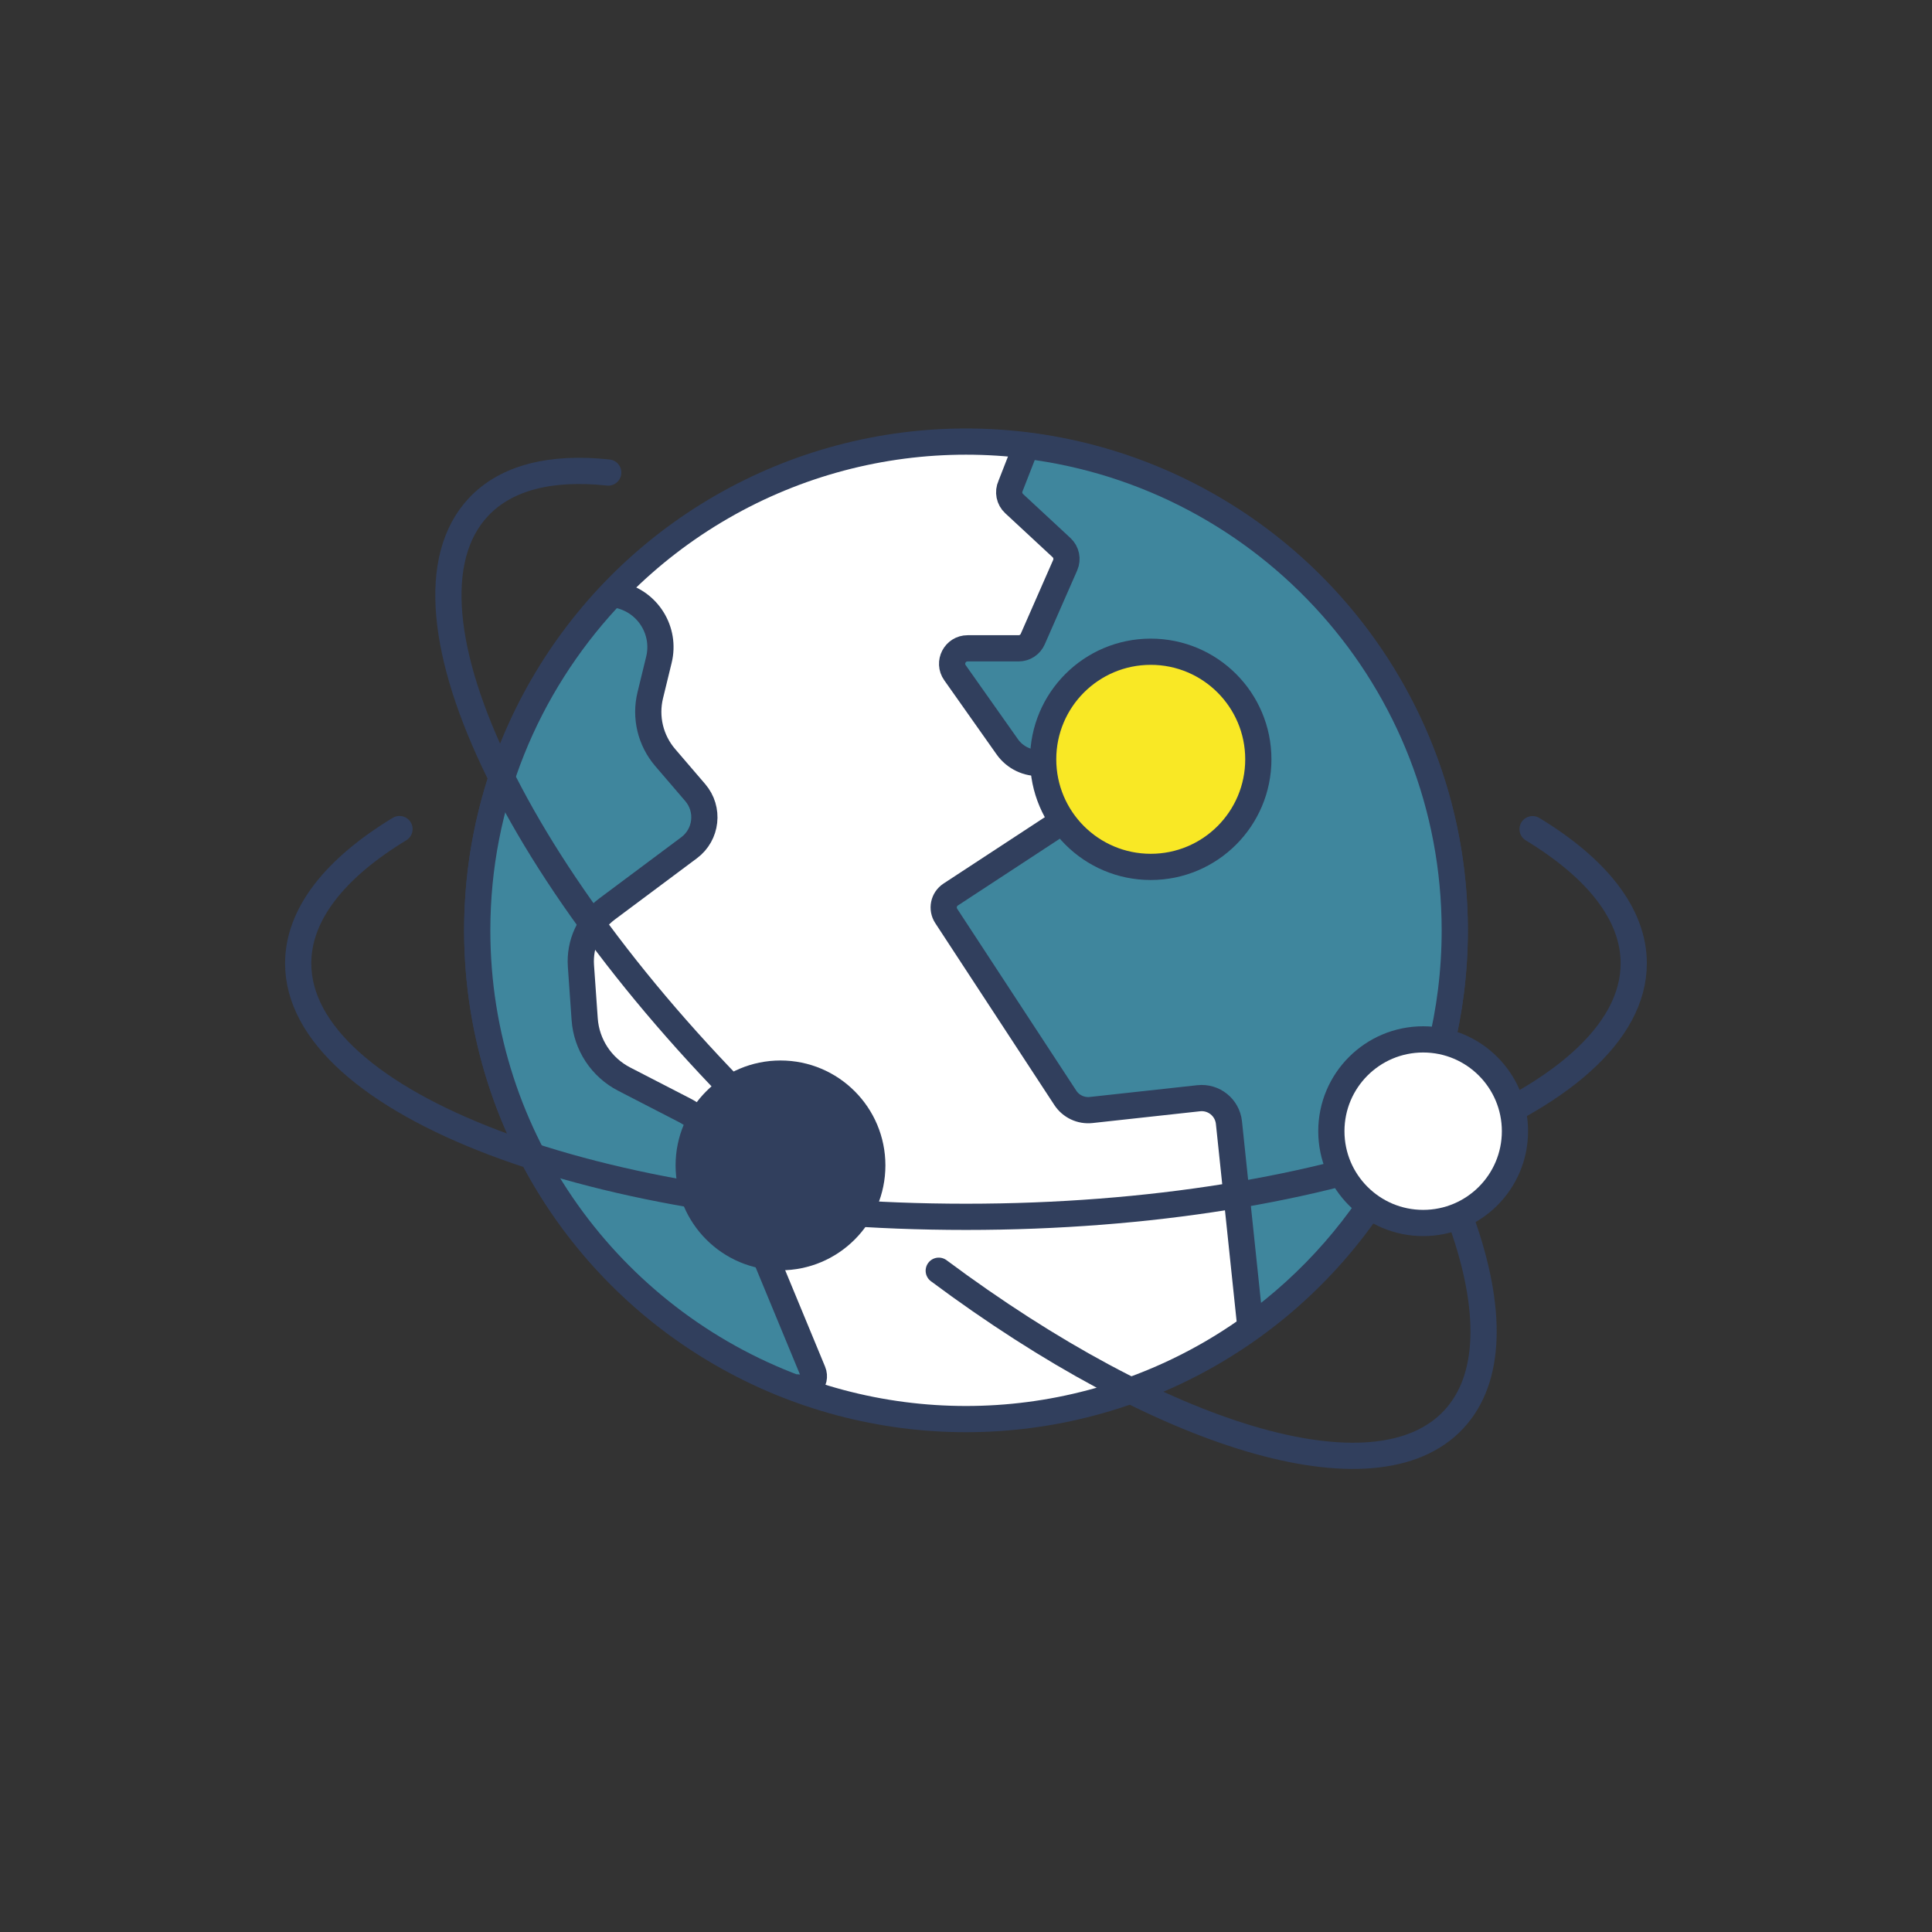
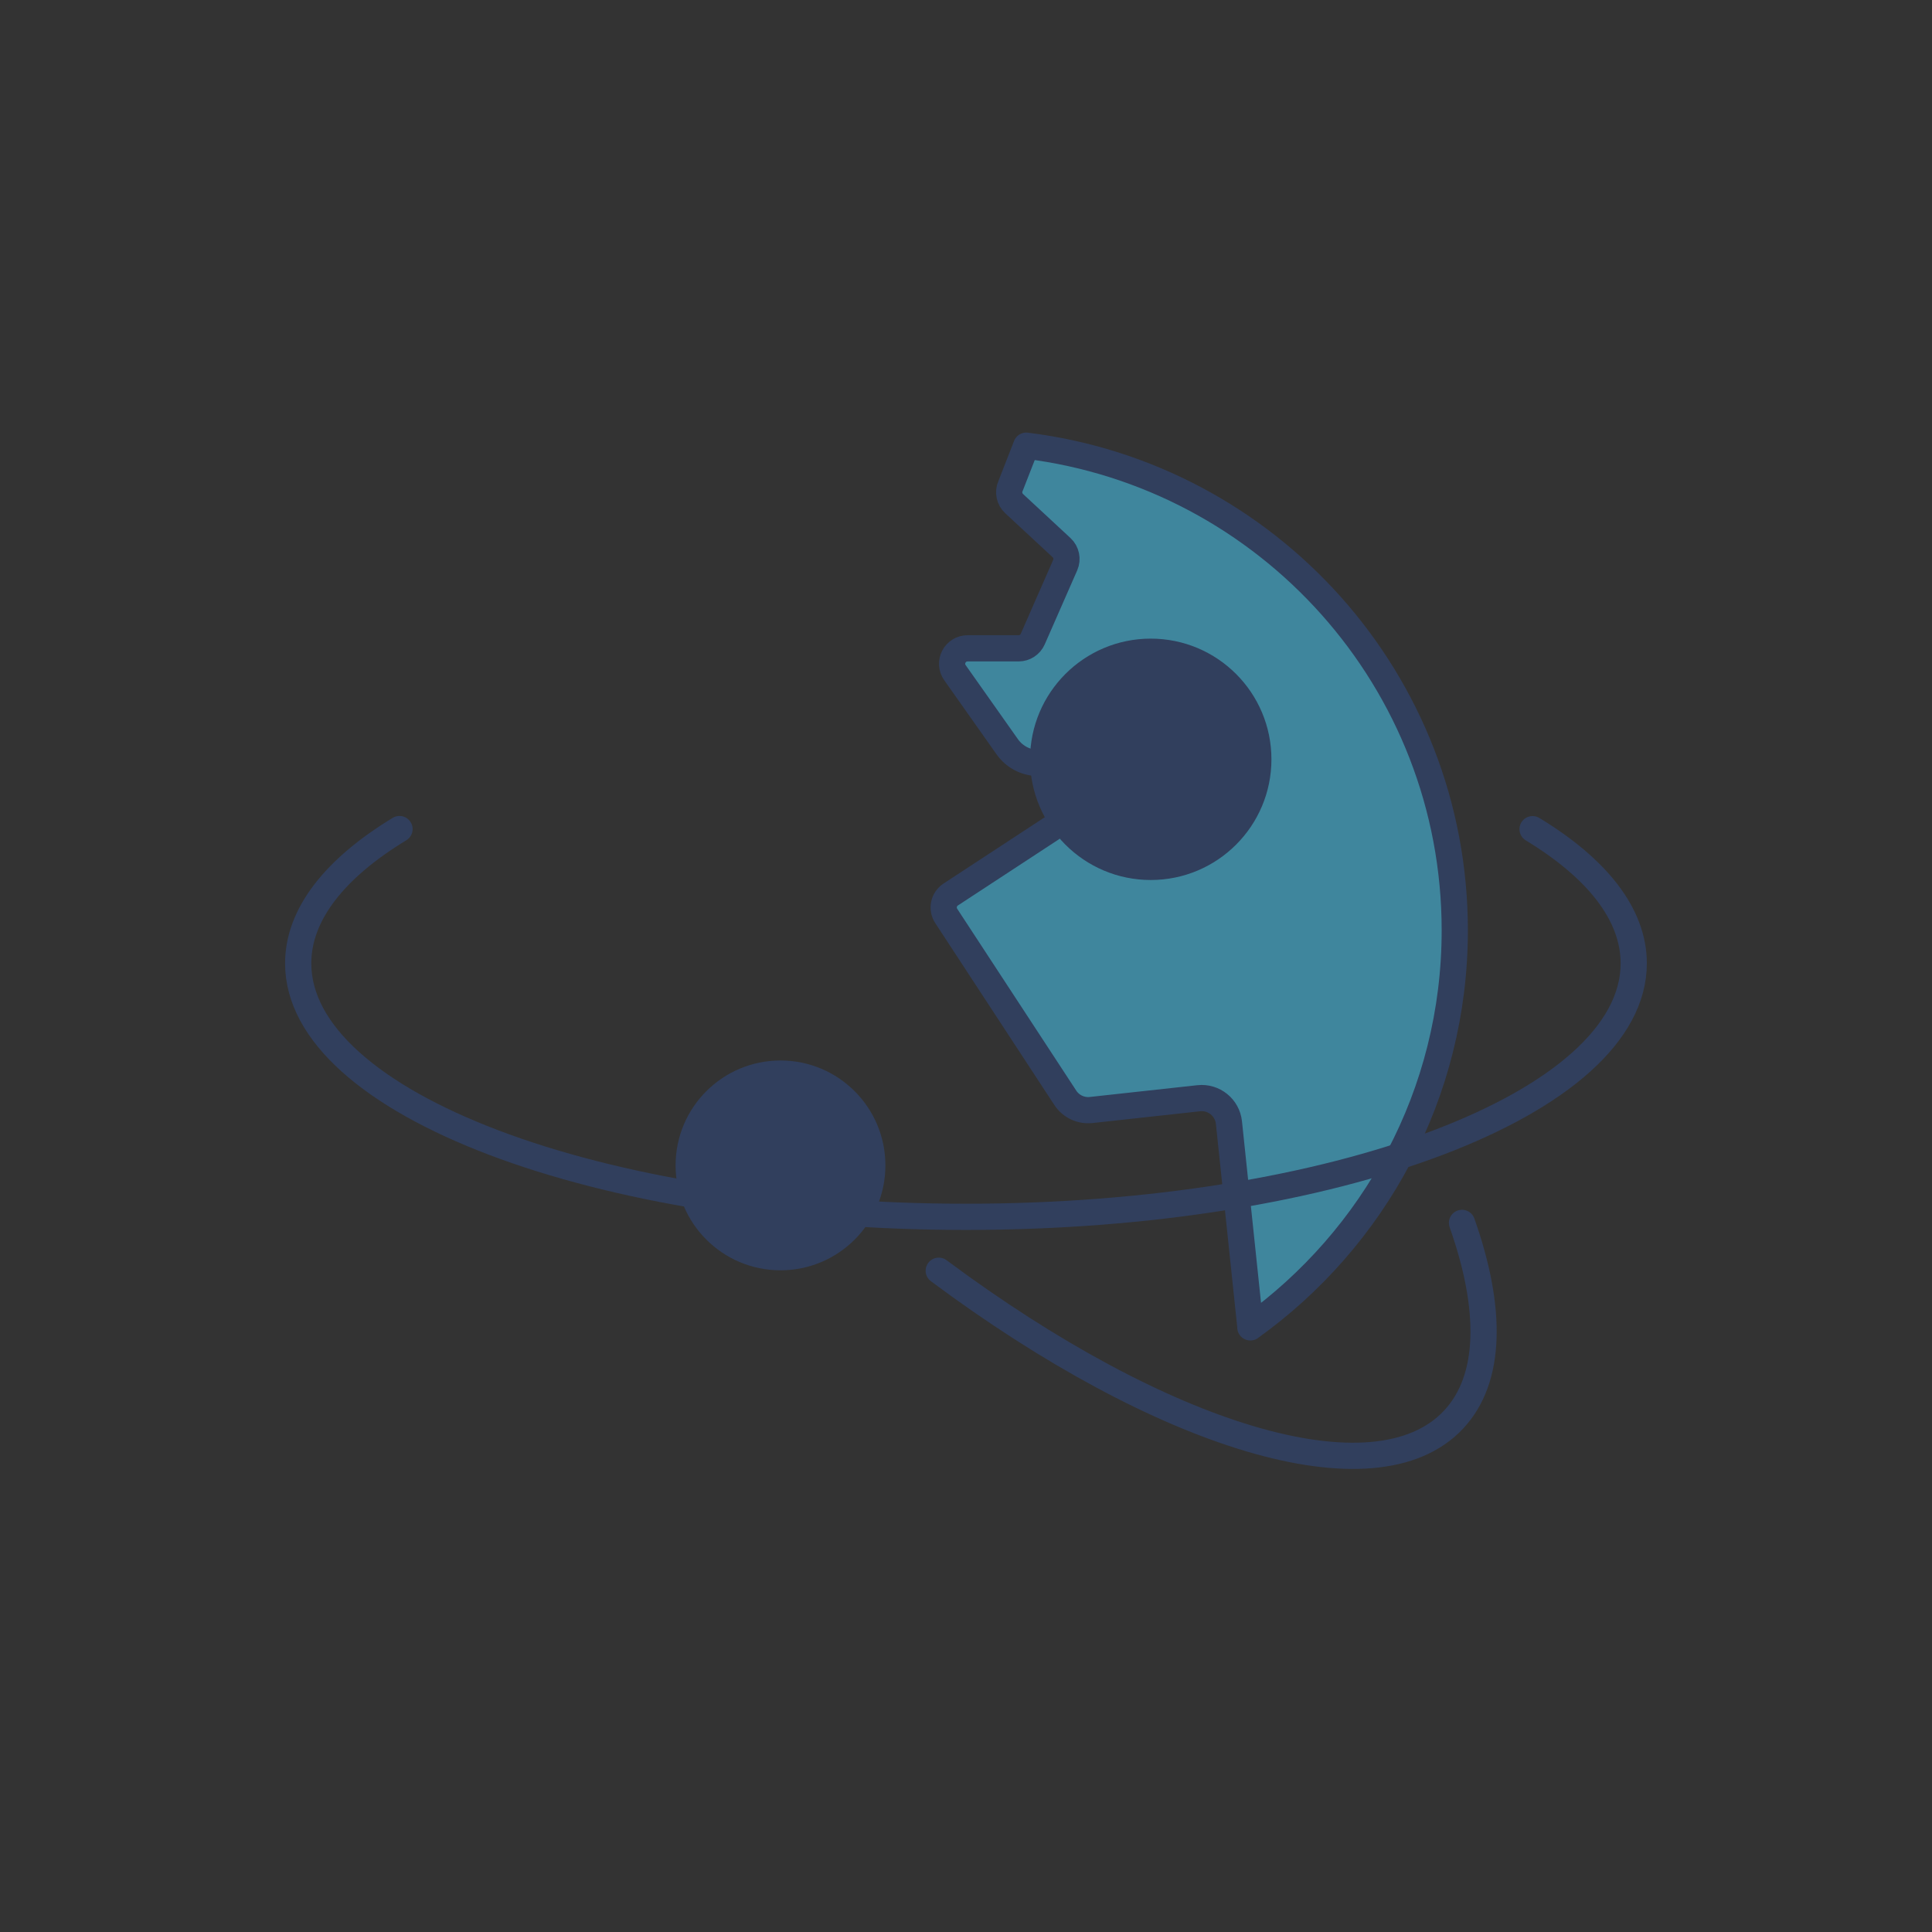
<svg xmlns="http://www.w3.org/2000/svg" id="Ebene_1" version="1.1" viewBox="0 0 73.701 73.701">
  <rect x="0" y="0" width="73.701" height="73.701" fill="#333333" stroke="none" />
  <defs>
    <style>
      .st0, .st1 {
        fill: #313f5d;
      }

      .st2 {
        fill: #f9e825;
      }

      .st3 {
        fill: none;
      }

      .st3, .st1, .st4, .st5 {
        stroke: #313f5d;
        stroke-linecap: round;
        stroke-linejoin: round;
      }

      .st4 {
        fill: #fff;
      }

      .st5 {
        fill: #3f869d;
      }
    </style>
  </defs>
  <g>
-     <circle class="st4" cx="36.85" cy="35.49" r="18.645" />
-     <path class="st5" d="M27.524,43.892c-.276-.666-.779-1.213-1.42-1.544l-2.295-1.183c-.866-.447-1.437-1.313-1.505-2.285l-.143-2.036c-.059-.844.315-1.66.993-2.166l3.134-2.339c.672-.502.78-1.468.233-2.105l-1.147-1.337c-.56-.654-.772-1.537-.568-2.374l.33-1.356c.268-1.099-.413-2.204-1.515-2.46-.172-.04-.351.022-.461.159l-.002 0c-3.065,3.323-4.953,7.748-4.953,12.625,0,8.013,5.065,14.825,12.16,17.462l.051-.027c.378.152.752-.226.596-.602l-3.489-8.432Z" />
    <path class="st5" d="M47.697,50.636c4.716-3.383,7.799-8.899,7.799-15.145,0-9.517-7.136-17.354-16.346-18.489l-.598,1.531c-.107.232-.052.506.135.679l1.808,1.678c.184.171.24.44.139.67l-1.237,2.819c-.094.215-.306.353-.541.353h-1.944c-.479,0-.759.54-.482.931l1.995,2.826c.292.414.779.647,1.285.614l3.696-.239,2.273-.385c.395.365.137,1.024-.401,1.024h-1.783c-.115,0-.228.034-.324.097l-6.904,4.524c-.273.179-.349.545-.17.818l4.541,6.936c.215.329.597.509.988.466l4.102-.449c.575-.063,1.092.354,1.153.929l.82,7.812Z" />
  </g>
  <path class="st3" d="M58.464,31.631c2.446,1.485,3.859,3.239,3.859,5.119,0,5.34-11.405,9.669-25.474,9.669s-25.474-4.329-25.474-9.669c0-1.881,1.416-3.637,3.865-5.123" />
  <path class="st3" d="M55.772,46.65c1.155,3.269,1.135,5.948-.321,7.504-2.995,3.201-11.137.653-19.64-5.679" />
-   <path class="st3" d="M30.244,43.81c-10.273-9.612-15.643-20.565-11.995-24.464,1.069-1.142,2.793-1.552,4.954-1.32" />
  <g>
    <circle class="st0" cx="43.898" cy="28.966" r="4.104" />
-     <circle class="st2" cx="43.898" cy="28.966" r="4.104" />
    <circle class="st3" cx="43.898" cy="28.966" r="4.104" />
  </g>
  <circle class="st1" cx="29.774" cy="44.457" r="3.502" />
-   <circle class="st4" cx="54.29" cy="43.152" r="3.502" />
</svg>